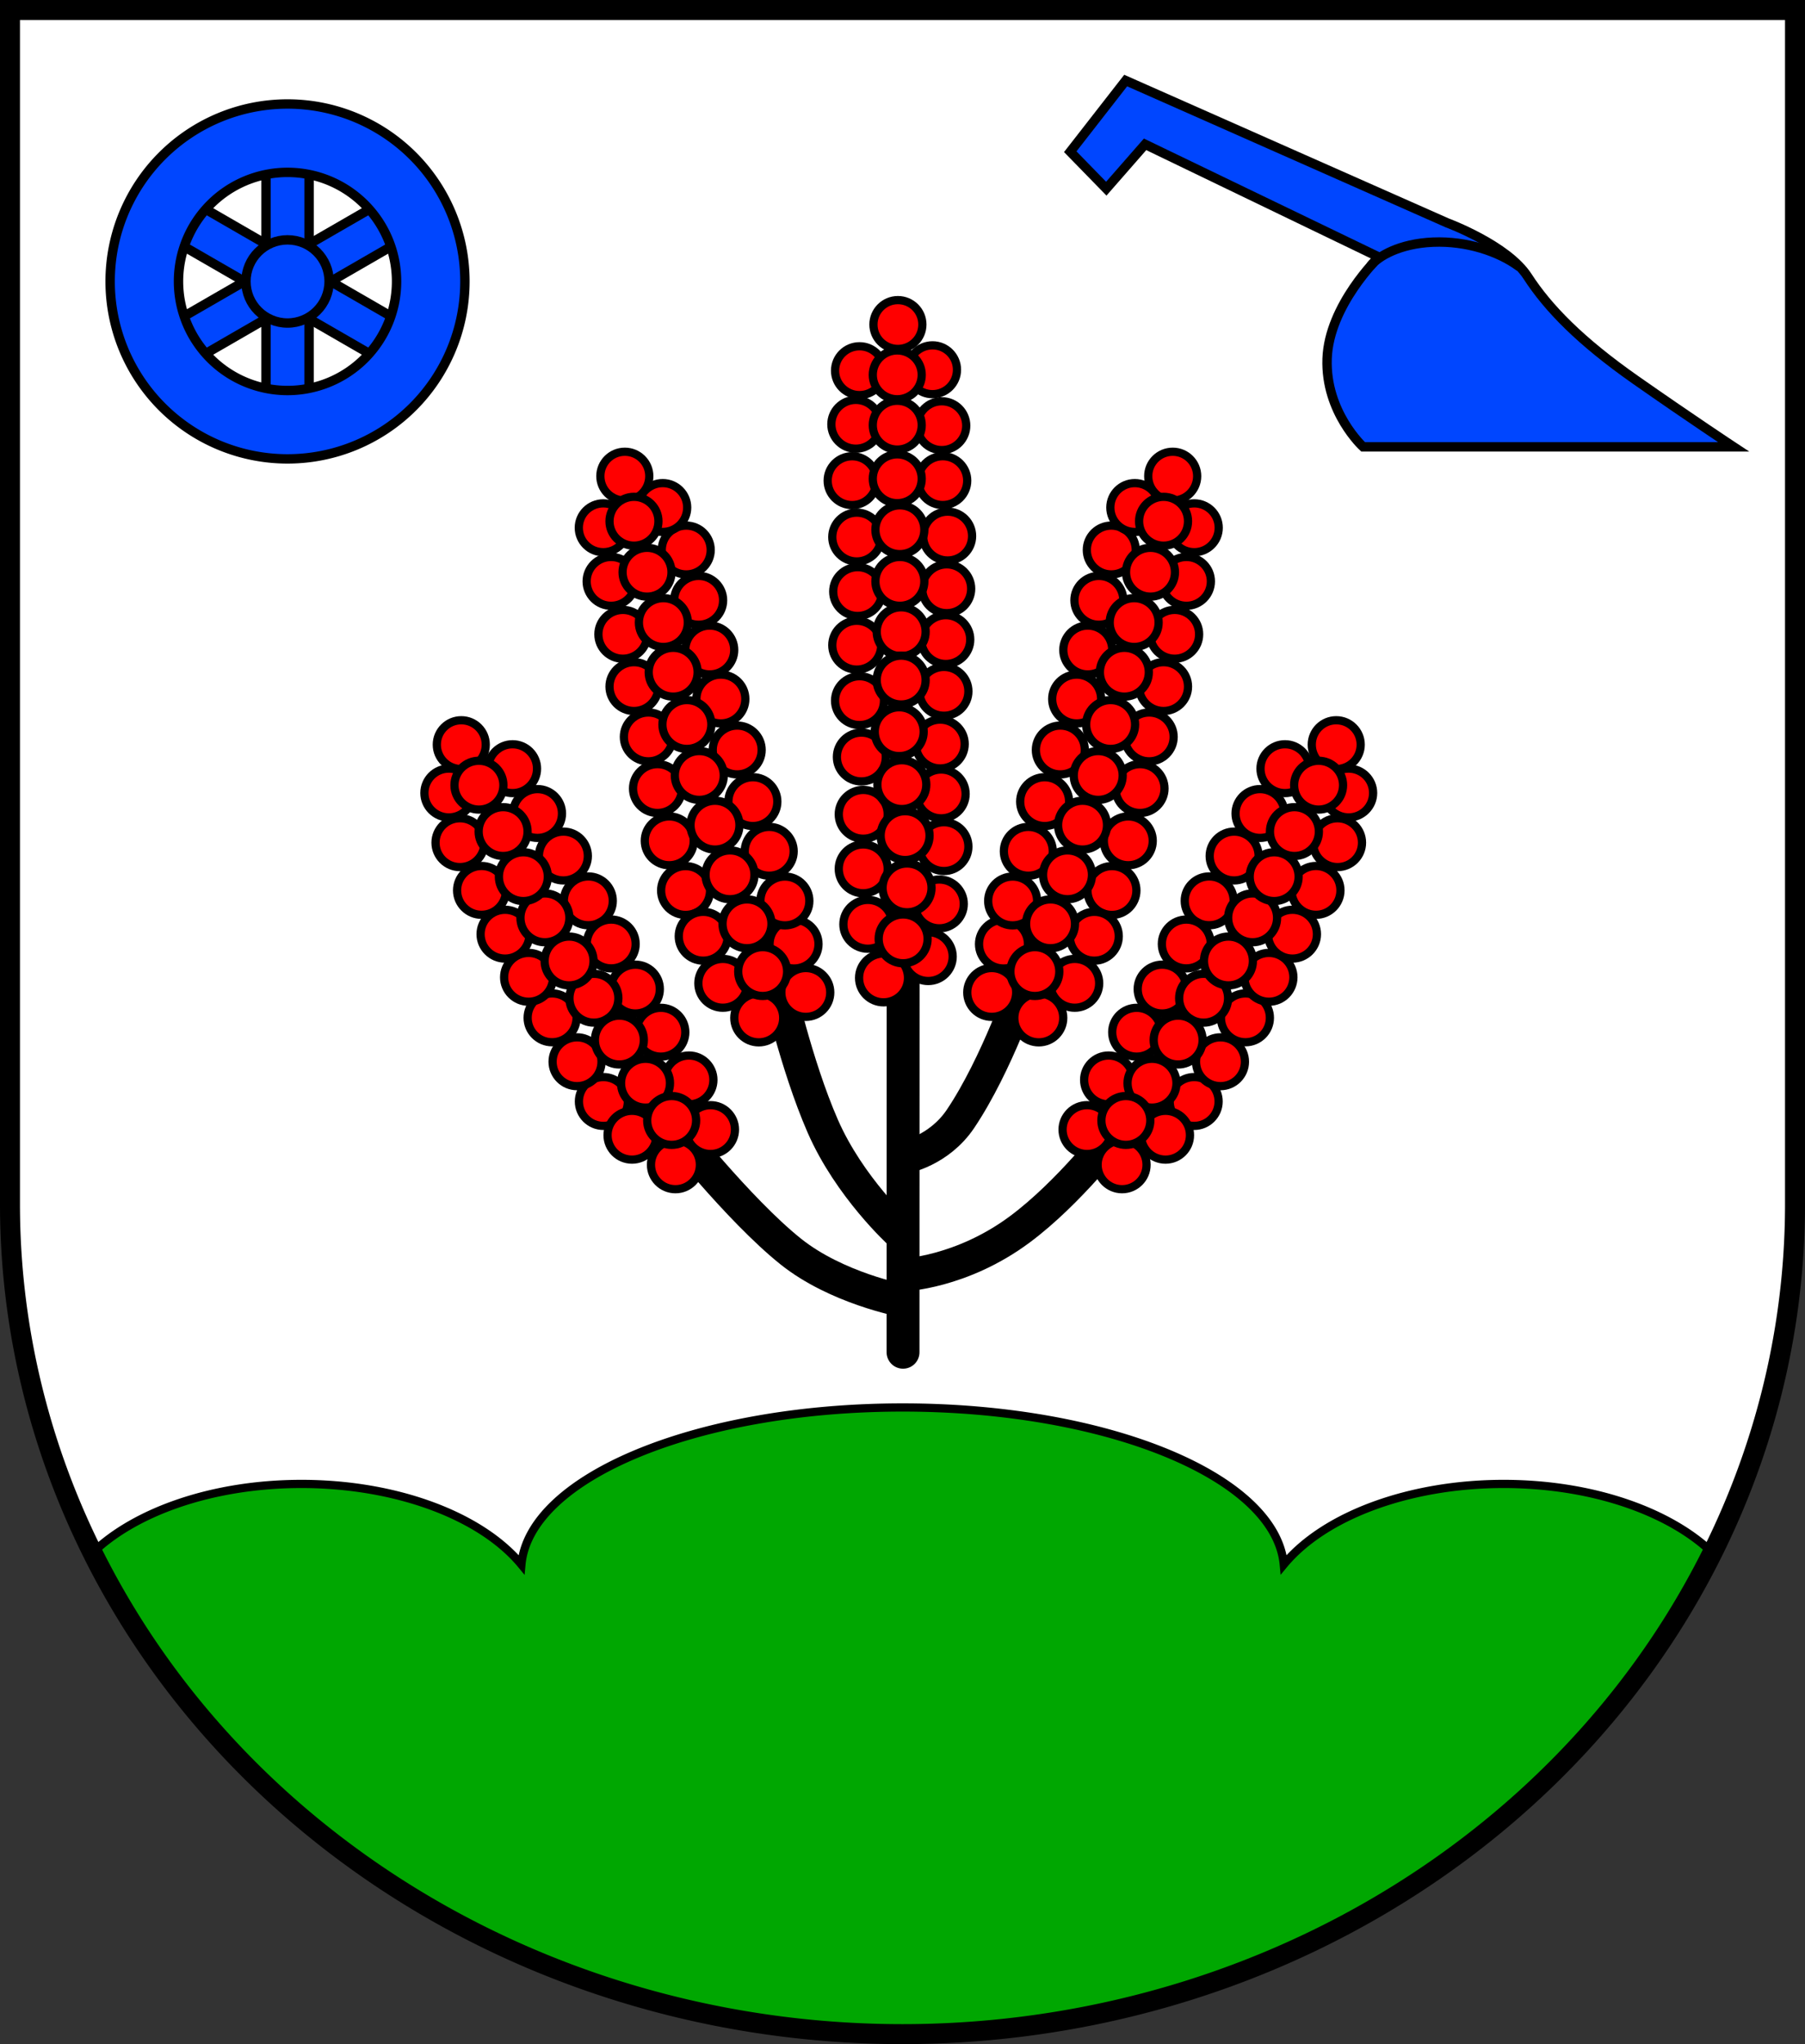
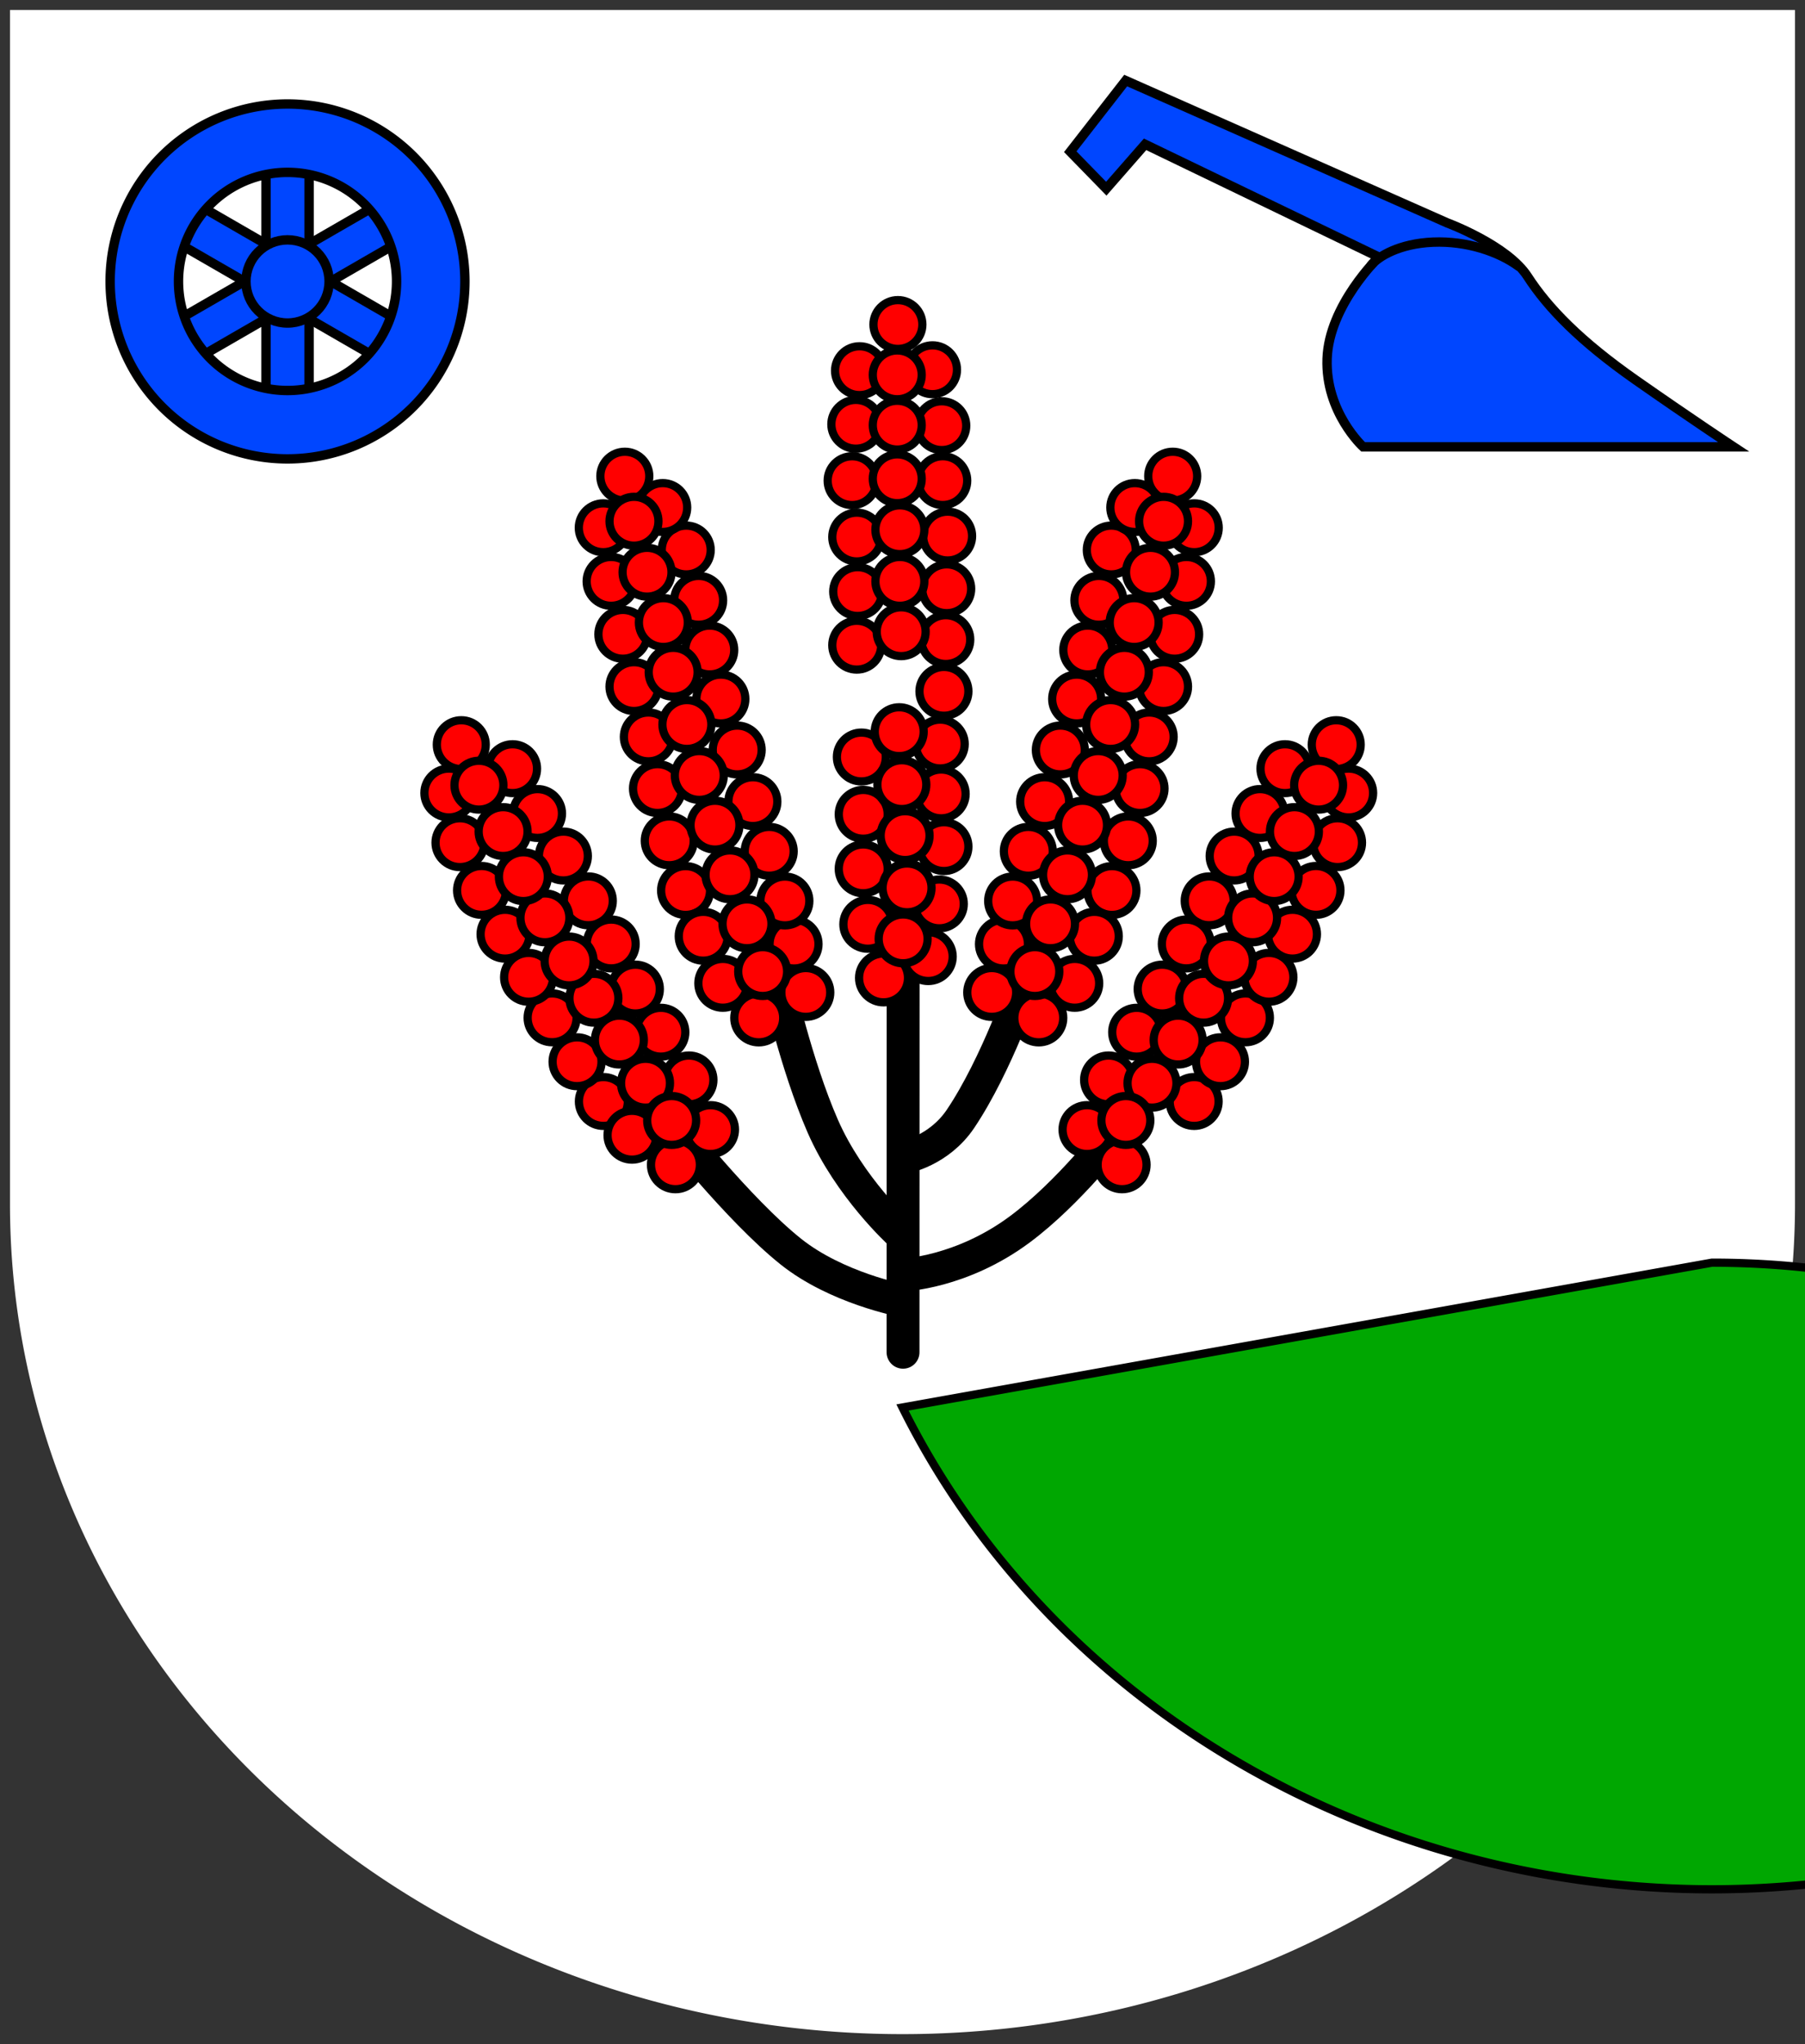
<svg xmlns="http://www.w3.org/2000/svg" xmlns:ns1="http://www.inkscape.org/namespaces/inkscape" xmlns:ns2="http://sodipodi.sourceforge.net/DTD/sodipodi-0.dtd" width="153.661mm" height="173.954mm" viewBox="0 0 153.661 173.954" version="1.1" id="svg6520" ns1:version="1.2.2 (732a01da63, 2022-12-09)" ns2:docname="DEU Kremperheide COA.svg">
  <rect x="0" y="0" width="153.661" height="173.954" fill="#333333" stroke="none" />
  <ns2:namedview id="namedview6522" pagecolor="#ffffff" bordercolor="#666666" borderopacity="1.0" ns1:showpageshadow="2" ns1:pageopacity="0.0" ns1:pagecheckerboard="0" ns1:deskcolor="#d1d1d1" ns1:document-units="mm" showgrid="false" ns1:zoom="0.81416049" ns1:cx="291.0974" ns1:cy="329.78756" ns1:current-layer="layer1" />
  <defs id="defs6517" />
  <g ns1:label="Ebene 1" ns1:groupmode="layer" id="layer1" transform="translate(-533.53,-66.557)">
    <g id="g6111" transform="translate(506.379,-1.809)">
      <path id="path5489" style="fill:#ffffff;fill-opacity:1;stroke:none;stroke-width:1.7;stroke-linecap:round;stroke-dasharray:none" d="m 28.001,69.216 v 101.622 a 75.98,70.632 0 0 0 75.98,70.632 75.98,70.632 0 0 0 75.98,-70.632 75.98,70.632 0 0 0 0,-5.1e-4 V 69.216 Z" />
-       <path id="path5753" style="fill:#00a701;fill-opacity:1;stroke:#000000;stroke-width:0.7;stroke-linecap:round;stroke-dasharray:none" d="m 103.981,188.142 c -17.435,0.004 -31.754,5.906 -32.442,13.372 -3.472,-4.198 -10.745,-6.865 -18.72,-6.866 -7.511,0 -14.09,2.328 -17.745,5.818 a 75.98,70.632 0 0 0 68.908,41.004 75.98,70.632 0 0 0 68.908,-41.004 c -3.655,-3.489 -10.234,-5.818 -17.745,-5.818 -7.969,0.003 -15.234,2.668 -18.705,6.862 -0.694,-7.467 -15.02,-13.367 -32.457,-13.368 z" />
-       <path id="path5901" style="fill:none;fill-opacity:1;stroke:#000000;stroke-width:1.7;stroke-linecap:round;stroke-dasharray:none" d="m 28.001,69.216 v 101.622 a 75.98,70.632 0 0 0 75.98,70.632 75.98,70.632 0 0 0 75.98,-70.632 75.98,70.632 0 0 0 0,-5.1e-4 V 69.216 Z" />
+       <path id="path5753" style="fill:#00a701;fill-opacity:1;stroke:#000000;stroke-width:0.7;stroke-linecap:round;stroke-dasharray:none" d="m 103.981,188.142 a 75.98,70.632 0 0 0 68.908,41.004 75.98,70.632 0 0 0 68.908,-41.004 c -3.655,-3.489 -10.234,-5.818 -17.745,-5.818 -7.969,0.003 -15.234,2.668 -18.705,6.862 -0.694,-7.467 -15.02,-13.367 -32.457,-13.368 z" />
      <g id="g5916" transform="translate(-196.855,0.5)">
        <g id="g3964" transform="translate(-0.222,-0.445)" style="stroke:#000000">
          <g id="g3953" style="stroke:#000000">
            <rect style="fill:#0046ff;fill-opacity:1;stroke:#000000;stroke-width:0.8;stroke-linecap:round;stroke-dasharray:none" id="rect3874" width="3.671" height="10.122" x="246.871" y="80.979" ns1:transform-center-x="1.9073486e-05" ns1:transform-center-y="-6.2220416" />
            <rect style="fill:#0046ff;fill-opacity:1;stroke:#000000;stroke-width:0.8;stroke-linecap:round;stroke-dasharray:none" id="rect3876" width="3.671" height="10.122" x="202.419" y="-180.538" ns1:transform-center-x="-5.3884452" ns1:transform-center-y="-3.1110367" transform="rotate(60)" />
            <rect style="fill:#0046ff;fill-opacity:1;stroke:#000000;stroke-width:0.8;stroke-linecap:round;stroke-dasharray:none" id="rect3878" width="3.671" height="10.122" x="-46.287" y="-272.8" ns1:transform-center-x="-5.3884463" ns1:transform-center-y="3.1110045" transform="rotate(120)" />
            <rect style="fill:#0046ff;fill-opacity:1;stroke:#000000;stroke-width:0.8;stroke-linecap:round;stroke-dasharray:none" id="rect3880" width="3.671" height="10.122" x="-250.541" y="-103.545" ns1:transform-center-x="-1.9136581e-05" ns1:transform-center-y="6.2220341" transform="scale(-1)" />
            <rect style="fill:#0046ff;fill-opacity:1;stroke:#000000;stroke-width:0.8;stroke-linecap:round;stroke-dasharray:none" id="rect3882" width="3.671" height="10.122" x="-206.09" y="157.972" ns1:transform-center-x="5.3884279" ns1:transform-center-y="3.111038" transform="rotate(-120)" />
            <rect style="fill:#0046ff;fill-opacity:1;stroke:#000000;stroke-width:0.8;stroke-linecap:round;stroke-dasharray:none" id="rect3884" width="3.671" height="10.122" x="42.616" y="250.233" ns1:transform-center-x="5.3884518" ns1:transform-center-y="-3.1109964" transform="rotate(-60)" />
          </g>
          <path id="path3759" style="fill:#0046ff;fill-opacity:1;stroke:#000000;stroke-width:0.8;stroke-linecap:round;stroke-dasharray:none" d="m 248.706,77.16 a 15.102,15.102 0 0 0 -15.102,15.102 15.102,15.102 0 0 0 15.102,15.101 15.102,15.102 0 0 0 15.101,-15.101 15.102,15.102 0 0 0 -15.101,-15.102 z m 0,5.82 a 9.281,9.281 0 0 1 9.281,9.282 9.281,9.281 0 0 1 -9.281,9.281 9.281,9.281 0 0 1 -9.282,-9.281 9.281,9.281 0 0 1 9.282,-9.282 z" />
          <circle style="fill:#0046ff;fill-opacity:1;stroke:#000000;stroke-width:0.8;stroke-linecap:round;stroke-dasharray:none" id="circle3819" cx="248.706" cy="92.262" r="3.539" />
        </g>
        <g id="g5240" transform="translate(6.452,52.056)">
          <path style="fill:#0046ff;fill-opacity:1;stroke:#000000;stroke-width:0.8;stroke-linecap:round;stroke-dasharray:none" d="m 311.733,31.867 -3.068,-3.146 4.719,-6.056 27.372,12.113 c 0,0 5.113,1.888 6.843,4.562 1.73,2.674 4.483,5.506 9.203,8.809 4.719,3.303 8.337,5.689 8.337,5.689 h -31.541 c 0,0 -3.225,-2.936 -3.068,-7.498 0.157,-4.562 4.405,-8.652 4.405,-8.652 l -19.9,-9.596 z" id="path4214" />
          <path style="fill:#0046ff;fill-opacity:1;stroke:#000000;stroke-width:0.8;stroke-linecap:round;stroke-dasharray:none" d="m 334.278,38.389 c 0.59,-0.747 2.403,-1.854 5.274,-1.972 2.871,-0.118 5.584,0.806 7.276,2.045" id="path5236" ns2:nodetypes="csc" />
        </g>
      </g>
      <g id="g3577" transform="translate(-196.64,-2.498)">
        <path style="fill:none;stroke:#000000;stroke-width:2.8;stroke-linecap:round;stroke-dasharray:none" d="m 318.631,167.352 c 0,0 -3.814,4.998 -8.009,8.12 -5.006,3.726 -9.955,3.893 -9.955,3.893" id="path3222" ns2:nodetypes="csc" />
        <path style="fill:none;stroke:#000000;stroke-width:2.8;stroke-linecap:round;stroke-dasharray:none" d="m 311.012,154.505 c 0,0 -2.344,6.947 -5.45,11.568 -1.851,2.753 -4.783,3.281 -4.783,3.281" id="path3220" ns2:nodetypes="csc" />
        <path style="fill:none;stroke:#000000;stroke-width:2.8;stroke-linecap:round;stroke-dasharray:none" d="m 289.988,154.393 c 0,0 1.557,7.063 3.838,12.291 2.28,5.228 6.563,9.121 6.563,9.121" id="path3218" ns2:nodetypes="csc" />
        <path style="fill:none;stroke:#000000;stroke-width:2.8;stroke-linecap:round;stroke-dasharray:none" d="m 280.923,166.518 c 0,0 5.729,7.286 10.178,10.845 3.9,3.12 9.455,4.171 9.455,4.171" id="path3167" ns2:nodetypes="csc" />
        <path style="fill:none;stroke:#000000;stroke-width:2.8;stroke-linecap:round;stroke-dasharray:none" d="m 300.676,150.762 -0.009,35.178" id="path3111" />
        <g id="g1987">
          <ellipse style="fill:#ff0000;stroke:#000000;stroke-width:0.7;stroke-dasharray:none" id="path1694" cx="300.231" cy="98.481" rx="2.083" ry="2.078" />
          <ellipse style="fill:#ff0000;stroke:#000000;stroke-width:0.7;stroke-dasharray:none" id="circle1800" cx="303.965" cy="107.089" rx="2.083" ry="2.078" />
          <ellipse style="fill:#ff0000;stroke:#000000;stroke-width:0.7;stroke-dasharray:none" id="circle1802" cx="303.177" cy="102.33" rx="2.083" ry="2.078" />
          <ellipse style="fill:#ff0000;stroke:#000000;stroke-width:0.7;stroke-dasharray:none" id="circle1804" cx="304.463" cy="116.483" rx="2.083" ry="2.078" />
          <ellipse style="fill:#ff0000;stroke:#000000;stroke-width:0.7;stroke-dasharray:none" id="circle1806" cx="304.048" cy="111.766" rx="2.083" ry="2.078" />
          <ellipse style="fill:#ff0000;stroke:#000000;stroke-width:0.7;stroke-dasharray:none" id="ellipse1855" cx="304.306" cy="125.293" rx="2.083" ry="2.078" />
          <ellipse style="fill:#ff0000;stroke:#000000;stroke-width:0.7;stroke-dasharray:none" id="ellipse1857" cx="304.385" cy="120.967" rx="2.083" ry="2.078" />
          <ellipse style="fill:#ff0000;stroke:#000000;stroke-width:0.7;stroke-dasharray:none" id="ellipse1859" cx="303.834" cy="134.181" rx="2.083" ry="2.078" />
          <ellipse style="fill:#ff0000;stroke:#000000;stroke-width:0.7;stroke-dasharray:none" id="ellipse1861" cx="304.149" cy="129.697" rx="2.083" ry="2.078" />
          <ellipse style="fill:#ff0000;stroke:#000000;stroke-width:0.7;stroke-dasharray:none" id="ellipse1863" cx="304.149" cy="142.911" rx="2.083" ry="2.078" />
          <ellipse style="fill:#ff0000;stroke:#000000;stroke-width:0.7;stroke-dasharray:none" id="ellipse1865" cx="303.913" cy="138.428" rx="2.083" ry="2.078" />
          <ellipse style="fill:#ff0000;stroke:#000000;stroke-width:0.7;stroke-dasharray:none" id="ellipse1867" cx="302.811" cy="152.271" rx="2.083" ry="2.078" />
          <ellipse style="fill:#ff0000;stroke:#000000;stroke-width:0.7;stroke-dasharray:none" id="ellipse1869" cx="303.755" cy="147.788" rx="2.083" ry="2.078" />
          <ellipse style="fill:#ff0000;stroke:#000000;stroke-width:0.7;stroke-dasharray:none" id="ellipse1871" cx="296.649" cy="106.971" rx="2.083" ry="2.078" />
          <ellipse style="fill:#ff0000;stroke:#000000;stroke-width:0.7;stroke-dasharray:none" id="ellipse1873" cx="296.963" cy="102.409" rx="2.083" ry="2.078" />
          <ellipse style="fill:#ff0000;stroke:#000000;stroke-width:0.7;stroke-dasharray:none" id="ellipse1875" cx="296.727" cy="116.567" rx="2.083" ry="2.078" />
          <ellipse style="fill:#ff0000;stroke:#000000;stroke-width:0.7;stroke-dasharray:none" id="ellipse1877" cx="296.334" cy="111.769" rx="2.083" ry="2.078" />
          <ellipse style="fill:#ff0000;stroke:#000000;stroke-width:0.7;stroke-dasharray:none" id="ellipse1879" cx="296.727" cy="125.769" rx="2.083" ry="2.078" />
          <ellipse style="fill:#ff0000;stroke:#000000;stroke-width:0.7;stroke-dasharray:none" id="ellipse1881" cx="296.806" cy="121.207" rx="2.083" ry="2.078" />
          <ellipse style="fill:#ff0000;stroke:#000000;stroke-width:0.7;stroke-dasharray:none" id="ellipse1883" cx="297.12" cy="135.286" rx="2.083" ry="2.078" />
-           <ellipse style="fill:#ff0000;stroke:#000000;stroke-width:0.7;stroke-dasharray:none" id="ellipse1885" cx="296.963" cy="130.489" rx="2.083" ry="2.078" />
          <ellipse style="fill:#ff0000;stroke:#000000;stroke-width:0.7;stroke-dasharray:none" id="ellipse1887" cx="297.278" cy="144.804" rx="2.083" ry="2.078" />
          <ellipse style="fill:#ff0000;stroke:#000000;stroke-width:0.7;stroke-dasharray:none" id="ellipse1889" cx="297.278" cy="140.163" rx="2.083" ry="2.078" />
          <ellipse style="fill:#ff0000;stroke:#000000;stroke-width:0.7;stroke-dasharray:none" id="ellipse1891" cx="299.008" cy="154.085" rx="2.083" ry="2.078" />
          <ellipse style="fill:#ff0000;stroke:#000000;stroke-width:0.7;stroke-dasharray:none" id="ellipse1893" cx="297.671" cy="149.523" rx="2.083" ry="2.078" />
          <ellipse style="fill:#ff0000;stroke:#000000;stroke-width:0.7;stroke-dasharray:none" id="ellipse1926" cx="300.175" cy="107.046" rx="2.083" ry="2.078" />
          <ellipse style="fill:#ff0000;stroke:#000000;stroke-width:0.7;stroke-dasharray:none" id="ellipse1928" cx="300.175" cy="102.764" rx="2.083" ry="2.078" />
          <ellipse style="fill:#ff0000;stroke:#000000;stroke-width:0.7;stroke-dasharray:none" id="ellipse1930" cx="300.398" cy="115.945" rx="2.083" ry="2.078" />
          <ellipse style="fill:#ff0000;stroke:#000000;stroke-width:0.7;stroke-dasharray:none" id="ellipse1932" cx="300.175" cy="111.607" rx="2.083" ry="2.078" />
          <ellipse style="fill:#ff0000;stroke:#000000;stroke-width:0.7;stroke-dasharray:none" id="ellipse1934" cx="300.509" cy="124.622" rx="2.083" ry="2.078" />
          <ellipse style="fill:#ff0000;stroke:#000000;stroke-width:0.7;stroke-dasharray:none" id="ellipse1936" cx="300.398" cy="120.339" rx="2.083" ry="2.078" />
          <ellipse style="fill:#ff0000;stroke:#000000;stroke-width:0.7;stroke-dasharray:none" id="ellipse1938" cx="300.342" cy="133.131" rx="2.083" ry="2.078" />
-           <ellipse style="fill:#ff0000;stroke:#000000;stroke-width:0.7;stroke-dasharray:none" id="ellipse1940" cx="300.509" cy="128.737" rx="2.083" ry="2.078" />
          <ellipse style="fill:#ff0000;stroke:#000000;stroke-width:0.7;stroke-dasharray:none" id="ellipse1942" cx="300.843" cy="141.974" rx="2.083" ry="2.078" />
          <ellipse style="fill:#ff0000;stroke:#000000;stroke-width:0.7;stroke-dasharray:none" id="ellipse1944" cx="300.565" cy="137.636" rx="2.083" ry="2.078" />
          <ellipse style="fill:#ff0000;stroke:#000000;stroke-width:0.7;stroke-dasharray:none" id="ellipse1946" cx="300.676" cy="150.762" rx="2.083" ry="2.078" />
          <ellipse style="fill:#ff0000;stroke:#000000;stroke-width:0.7;stroke-dasharray:none" id="ellipse1948" cx="301.01" cy="146.424" rx="2.083" ry="2.078" />
        </g>
        <g id="g2618">
          <g id="g2278">
            <ellipse style="fill:#ff0000;stroke:#000000;stroke-width:0.7;stroke-dasharray:none" id="ellipse1989" cx="276.983" cy="111.385" rx="2.083" ry="2.078" />
            <ellipse style="fill:#ff0000;stroke:#000000;stroke-width:0.7;stroke-dasharray:none" id="ellipse2102" cx="282.211" cy="117.669" rx="2.083" ry="2.078" />
            <ellipse style="fill:#ff0000;stroke:#000000;stroke-width:0.7;stroke-dasharray:none" id="ellipse2104" cx="280.209" cy="114.054" rx="2.083" ry="2.078" />
            <ellipse style="fill:#ff0000;stroke:#000000;stroke-width:0.7;stroke-dasharray:none" id="ellipse2106" cx="284.213" cy="126.179" rx="2.083" ry="2.078" />
            <ellipse style="fill:#ff0000;stroke:#000000;stroke-width:0.7;stroke-dasharray:none" id="ellipse2108" cx="283.268" cy="121.952" rx="2.083" ry="2.078" />
            <ellipse style="fill:#ff0000;stroke:#000000;stroke-width:0.7;stroke-dasharray:none" id="ellipse2110" cx="286.549" cy="134.688" rx="2.083" ry="2.078" />
            <ellipse style="fill:#ff0000;stroke:#000000;stroke-width:0.7;stroke-dasharray:none" id="ellipse2112" cx="285.159" cy="130.35" rx="2.083" ry="2.078" />
            <ellipse style="fill:#ff0000;stroke:#000000;stroke-width:0.7;stroke-dasharray:none" id="ellipse2114" cx="289.274" cy="143.309" rx="2.083" ry="2.078" />
            <ellipse style="fill:#ff0000;stroke:#000000;stroke-width:0.7;stroke-dasharray:none" id="ellipse2116" cx="287.884" cy="139.082" rx="2.083" ry="2.078" />
            <ellipse style="fill:#ff0000;stroke:#000000;stroke-width:0.7;stroke-dasharray:none" id="ellipse2118" cx="291.388" cy="151.207" rx="2.083" ry="2.078" />
            <ellipse style="fill:#ff0000;stroke:#000000;stroke-width:0.7;stroke-dasharray:none" id="ellipse2120" cx="290.609" cy="147.536" rx="2.083" ry="2.078" />
            <ellipse style="fill:#ff0000;stroke:#000000;stroke-width:0.7;stroke-dasharray:none" id="ellipse2122" cx="292.389" cy="155.322" rx="2.083" ry="2.078" />
            <ellipse style="fill:#ff0000;stroke:#000000;stroke-width:0.7;stroke-dasharray:none" id="ellipse2124" cx="275.815" cy="120.339" rx="2.083" ry="2.078" />
            <ellipse style="fill:#ff0000;stroke:#000000;stroke-width:0.7;stroke-dasharray:none" id="ellipse2126" cx="275.148" cy="115.778" rx="2.083" ry="2.078" />
            <ellipse style="fill:#ff0000;stroke:#000000;stroke-width:0.7;stroke-dasharray:none" id="ellipse2128" cx="277.762" cy="129.293" rx="2.083" ry="2.078" />
            <ellipse style="fill:#ff0000;stroke:#000000;stroke-width:0.7;stroke-dasharray:none" id="ellipse2130" cx="276.816" cy="124.844" rx="2.083" ry="2.078" />
            <ellipse style="fill:#ff0000;stroke:#000000;stroke-width:0.7;stroke-dasharray:none" id="ellipse2132" cx="279.764" cy="137.97" rx="2.083" ry="2.078" />
            <ellipse style="fill:#ff0000;stroke:#000000;stroke-width:0.7;stroke-dasharray:none" id="ellipse2134" cx="278.985" cy="133.576" rx="2.083" ry="2.078" />
            <ellipse style="fill:#ff0000;stroke:#000000;stroke-width:0.7;stroke-dasharray:none" id="ellipse2136" cx="282.155" cy="146.646" rx="2.083" ry="2.078" />
            <ellipse style="fill:#ff0000;stroke:#000000;stroke-width:0.7;stroke-dasharray:none" id="ellipse2138" cx="280.765" cy="142.419" rx="2.083" ry="2.078" />
            <ellipse style="fill:#ff0000;stroke:#000000;stroke-width:0.7;stroke-dasharray:none" id="ellipse2140" cx="285.325" cy="154.544" rx="2.083" ry="2.078" />
            <ellipse style="fill:#ff0000;stroke:#000000;stroke-width:0.7;stroke-dasharray:none" id="ellipse2142" cx="283.657" cy="150.539" rx="2.083" ry="2.078" />
            <ellipse style="fill:#ff0000;stroke:#000000;stroke-width:0.7;stroke-dasharray:none" id="ellipse2144" cx="288.384" cy="157.491" rx="2.083" ry="2.078" />
            <ellipse style="fill:#ff0000;stroke:#000000;stroke-width:0.7;stroke-dasharray:none" id="ellipse2146" cx="278.874" cy="119.56" rx="2.083" ry="2.078" />
            <ellipse style="fill:#ff0000;stroke:#000000;stroke-width:0.7;stroke-dasharray:none" id="ellipse2148" cx="277.762" cy="115.222" rx="2.083" ry="2.078" />
            <ellipse style="fill:#ff0000;stroke:#000000;stroke-width:0.7;stroke-dasharray:none" id="ellipse2150" cx="281.099" cy="128.07" rx="2.083" ry="2.078" />
            <ellipse style="fill:#ff0000;stroke:#000000;stroke-width:0.7;stroke-dasharray:none" id="ellipse2152" cx="280.264" cy="123.843" rx="2.083" ry="2.078" />
            <ellipse style="fill:#ff0000;stroke:#000000;stroke-width:0.7;stroke-dasharray:none" id="ellipse2154" cx="283.323" cy="136.857" rx="2.083" ry="2.078" />
            <ellipse style="fill:#ff0000;stroke:#000000;stroke-width:0.7;stroke-dasharray:none" id="ellipse2156" cx="282.267" cy="132.519" rx="2.083" ry="2.078" />
            <ellipse style="fill:#ff0000;stroke:#000000;stroke-width:0.7;stroke-dasharray:none" id="ellipse2158" cx="285.937" cy="145.311" rx="2.083" ry="2.078" />
            <ellipse style="fill:#ff0000;stroke:#000000;stroke-width:0.7;stroke-dasharray:none" id="ellipse2160" cx="284.658" cy="141.084" rx="2.083" ry="2.078" />
            <ellipse style="fill:#ff0000;stroke:#000000;stroke-width:0.7;stroke-dasharray:none" id="ellipse2162" cx="288.718" cy="153.543" rx="2.083" ry="2.078" />
            <ellipse style="fill:#ff0000;stroke:#000000;stroke-width:0.7;stroke-dasharray:none" id="ellipse2164" cx="287.383" cy="149.482" rx="2.083" ry="2.078" />
          </g>
          <g id="g2444">
            <ellipse style="fill:#ff0000;stroke:#000000;stroke-width:0.7;stroke-dasharray:none" id="ellipse2243" cx="263.061" cy="134.234" rx="2.083" ry="2.078" />
            <ellipse style="fill:#ff0000;stroke:#000000;stroke-width:0.7;stroke-dasharray:none" id="ellipse2359" cx="269.55" cy="140.094" rx="2.083" ry="2.078" />
            <ellipse style="fill:#ff0000;stroke:#000000;stroke-width:0.7;stroke-dasharray:none" id="ellipse2361" cx="267.426" cy="136.279" rx="2.083" ry="2.078" />
            <ellipse style="fill:#ff0000;stroke:#000000;stroke-width:0.7;stroke-dasharray:none" id="ellipse2363" cx="273.876" cy="147.526" rx="2.083" ry="2.078" />
            <ellipse style="fill:#ff0000;stroke:#000000;stroke-width:0.7;stroke-dasharray:none" id="ellipse2365" cx="271.752" cy="143.712" rx="2.083" ry="2.078" />
            <ellipse style="fill:#ff0000;stroke:#000000;stroke-width:0.7;stroke-dasharray:none" id="ellipse2367" cx="277.88" cy="155.035" rx="2.083" ry="2.078" />
            <ellipse style="fill:#ff0000;stroke:#000000;stroke-width:0.7;stroke-dasharray:none" id="ellipse2369" cx="275.823" cy="151.197" rx="2.083" ry="2.078" />
            <ellipse style="fill:#ff0000;stroke:#000000;stroke-width:0.7;stroke-dasharray:none" id="ellipse2371" cx="282.441" cy="162.766" rx="2.083" ry="2.078" />
            <ellipse style="fill:#ff0000;stroke:#000000;stroke-width:0.7;stroke-dasharray:none" id="ellipse2373" cx="280.05" cy="158.706" rx="2.083" ry="2.078" />
            <ellipse style="fill:#ff0000;stroke:#000000;stroke-width:0.7;stroke-dasharray:none" id="ellipse2375" cx="284.276" cy="166.992" rx="2.083" ry="2.078" />
            <ellipse style="fill:#ff0000;stroke:#000000;stroke-width:0.7;stroke-dasharray:none" id="ellipse2377" cx="262.95" cy="142.576" rx="2.083" ry="2.078" />
            <ellipse style="fill:#ff0000;stroke:#000000;stroke-width:0.7;stroke-dasharray:none" id="ellipse2379" cx="262.004" cy="138.349" rx="2.083" ry="2.078" />
            <ellipse style="fill:#ff0000;stroke:#000000;stroke-width:0.7;stroke-dasharray:none" id="ellipse2381" cx="266.787" cy="150.363" rx="2.083" ry="2.078" />
            <ellipse style="fill:#ff0000;stroke:#000000;stroke-width:0.7;stroke-dasharray:none" id="ellipse2383" cx="264.785" cy="146.636" rx="2.083" ry="2.078" />
            <ellipse style="fill:#ff0000;stroke:#000000;stroke-width:0.7;stroke-dasharray:none" id="ellipse2385" cx="270.792" cy="157.482" rx="2.083" ry="2.078" />
            <ellipse style="fill:#ff0000;stroke:#000000;stroke-width:0.7;stroke-dasharray:none" id="ellipse2387" cx="268.79" cy="154.034" rx="2.083" ry="2.078" />
            <ellipse style="fill:#ff0000;stroke:#000000;stroke-width:0.7;stroke-dasharray:none" id="ellipse2389" cx="275.157" cy="164.6" rx="2.083" ry="2.078" />
            <ellipse style="fill:#ff0000;stroke:#000000;stroke-width:0.7;stroke-dasharray:none" id="ellipse2391" cx="272.916" cy="161.218" rx="2.083" ry="2.078" />
            <ellipse style="fill:#ff0000;stroke:#000000;stroke-width:0.7;stroke-dasharray:none" id="ellipse2393" cx="281.292" cy="169.988" rx="2.083" ry="2.078" />
            <ellipse style="fill:#ff0000;stroke:#000000;stroke-width:0.7;stroke-dasharray:none" id="ellipse2395" cx="277.595" cy="167.471" rx="2.083" ry="2.078" />
            <ellipse style="fill:#ff0000;stroke:#000000;stroke-width:0.7;stroke-dasharray:none" id="ellipse2397" cx="266.621" cy="141.631" rx="2.083" ry="2.078" />
            <ellipse style="fill:#ff0000;stroke:#000000;stroke-width:0.7;stroke-dasharray:none" id="ellipse2399" cx="264.563" cy="137.682" rx="2.083" ry="2.078" />
            <ellipse style="fill:#ff0000;stroke:#000000;stroke-width:0.7;stroke-dasharray:none" id="ellipse2401" cx="270.18" cy="148.972" rx="2.083" ry="2.078" />
            <ellipse style="fill:#ff0000;stroke:#000000;stroke-width:0.7;stroke-dasharray:none" id="ellipse2403" cx="268.345" cy="145.468" rx="2.083" ry="2.078" />
            <ellipse style="fill:#ff0000;stroke:#000000;stroke-width:0.7;stroke-dasharray:none" id="ellipse2405" cx="274.351" cy="155.813" rx="2.083" ry="2.078" />
            <ellipse style="fill:#ff0000;stroke:#000000;stroke-width:0.7;stroke-dasharray:none" id="ellipse2407" cx="272.238" cy="152.643" rx="2.083" ry="2.078" />
            <ellipse style="fill:#ff0000;stroke:#000000;stroke-width:0.7;stroke-dasharray:none" id="ellipse2409" cx="278.745" cy="163.044" rx="2.083" ry="2.078" />
            <ellipse style="fill:#ff0000;stroke:#000000;stroke-width:0.7;stroke-dasharray:none" id="ellipse2411" cx="276.52" cy="159.373" rx="2.083" ry="2.078" />
            <ellipse style="fill:#ff0000;stroke:#000000;stroke-width:0.7;stroke-dasharray:none" id="ellipse2413" cx="280.97" cy="166.214" rx="2.083" ry="2.078" />
          </g>
        </g>
        <g id="g2880" ns1:transform-center-x="-22.949602" ns1:transform-center-y="51.440148" transform="matrix(-1,0,0,1,600.607,0)">
          <g id="g2818">
            <ellipse style="fill:#ff0000;stroke:#000000;stroke-width:0.7;stroke-dasharray:none" id="ellipse2752" cx="276.983" cy="111.385" rx="2.083" ry="2.078" />
            <ellipse style="fill:#ff0000;stroke:#000000;stroke-width:0.7;stroke-dasharray:none" id="ellipse2754" cx="282.211" cy="117.669" rx="2.083" ry="2.078" />
            <ellipse style="fill:#ff0000;stroke:#000000;stroke-width:0.7;stroke-dasharray:none" id="ellipse2756" cx="280.209" cy="114.054" rx="2.083" ry="2.078" />
            <ellipse style="fill:#ff0000;stroke:#000000;stroke-width:0.7;stroke-dasharray:none" id="ellipse2758" cx="284.213" cy="126.179" rx="2.083" ry="2.078" />
            <ellipse style="fill:#ff0000;stroke:#000000;stroke-width:0.7;stroke-dasharray:none" id="ellipse2760" cx="283.268" cy="121.952" rx="2.083" ry="2.078" />
            <ellipse style="fill:#ff0000;stroke:#000000;stroke-width:0.7;stroke-dasharray:none" id="ellipse2762" cx="286.549" cy="134.688" rx="2.083" ry="2.078" />
            <ellipse style="fill:#ff0000;stroke:#000000;stroke-width:0.7;stroke-dasharray:none" id="ellipse2764" cx="285.159" cy="130.35" rx="2.083" ry="2.078" />
            <ellipse style="fill:#ff0000;stroke:#000000;stroke-width:0.7;stroke-dasharray:none" id="ellipse2766" cx="289.274" cy="143.309" rx="2.083" ry="2.078" />
            <ellipse style="fill:#ff0000;stroke:#000000;stroke-width:0.7;stroke-dasharray:none" id="ellipse2768" cx="287.884" cy="139.082" rx="2.083" ry="2.078" />
            <ellipse style="fill:#ff0000;stroke:#000000;stroke-width:0.7;stroke-dasharray:none" id="ellipse2770" cx="291.388" cy="151.207" rx="2.083" ry="2.078" />
            <ellipse style="fill:#ff0000;stroke:#000000;stroke-width:0.7;stroke-dasharray:none" id="ellipse2772" cx="290.609" cy="147.536" rx="2.083" ry="2.078" />
            <ellipse style="fill:#ff0000;stroke:#000000;stroke-width:0.7;stroke-dasharray:none" id="ellipse2774" cx="292.389" cy="155.322" rx="2.083" ry="2.078" />
            <ellipse style="fill:#ff0000;stroke:#000000;stroke-width:0.7;stroke-dasharray:none" id="ellipse2776" cx="275.815" cy="120.339" rx="2.083" ry="2.078" />
            <ellipse style="fill:#ff0000;stroke:#000000;stroke-width:0.7;stroke-dasharray:none" id="ellipse2778" cx="275.148" cy="115.778" rx="2.083" ry="2.078" />
            <ellipse style="fill:#ff0000;stroke:#000000;stroke-width:0.7;stroke-dasharray:none" id="ellipse2780" cx="277.762" cy="129.293" rx="2.083" ry="2.078" />
            <ellipse style="fill:#ff0000;stroke:#000000;stroke-width:0.7;stroke-dasharray:none" id="ellipse2782" cx="276.816" cy="124.844" rx="2.083" ry="2.078" />
            <ellipse style="fill:#ff0000;stroke:#000000;stroke-width:0.7;stroke-dasharray:none" id="ellipse2784" cx="279.764" cy="137.97" rx="2.083" ry="2.078" />
            <ellipse style="fill:#ff0000;stroke:#000000;stroke-width:0.7;stroke-dasharray:none" id="ellipse2786" cx="278.985" cy="133.576" rx="2.083" ry="2.078" />
            <ellipse style="fill:#ff0000;stroke:#000000;stroke-width:0.7;stroke-dasharray:none" id="ellipse2788" cx="282.155" cy="146.646" rx="2.083" ry="2.078" />
            <ellipse style="fill:#ff0000;stroke:#000000;stroke-width:0.7;stroke-dasharray:none" id="ellipse2790" cx="280.765" cy="142.419" rx="2.083" ry="2.078" />
            <ellipse style="fill:#ff0000;stroke:#000000;stroke-width:0.7;stroke-dasharray:none" id="ellipse2792" cx="285.325" cy="154.544" rx="2.083" ry="2.078" />
            <ellipse style="fill:#ff0000;stroke:#000000;stroke-width:0.7;stroke-dasharray:none" id="ellipse2794" cx="283.657" cy="150.539" rx="2.083" ry="2.078" />
            <ellipse style="fill:#ff0000;stroke:#000000;stroke-width:0.7;stroke-dasharray:none" id="ellipse2796" cx="288.384" cy="157.491" rx="2.083" ry="2.078" />
            <ellipse style="fill:#ff0000;stroke:#000000;stroke-width:0.7;stroke-dasharray:none" id="ellipse2798" cx="278.874" cy="119.56" rx="2.083" ry="2.078" />
            <ellipse style="fill:#ff0000;stroke:#000000;stroke-width:0.7;stroke-dasharray:none" id="ellipse2800" cx="277.762" cy="115.222" rx="2.083" ry="2.078" />
            <ellipse style="fill:#ff0000;stroke:#000000;stroke-width:0.7;stroke-dasharray:none" id="ellipse2802" cx="281.099" cy="128.07" rx="2.083" ry="2.078" />
            <ellipse style="fill:#ff0000;stroke:#000000;stroke-width:0.7;stroke-dasharray:none" id="ellipse2804" cx="280.264" cy="123.843" rx="2.083" ry="2.078" />
            <ellipse style="fill:#ff0000;stroke:#000000;stroke-width:0.7;stroke-dasharray:none" id="ellipse2806" cx="283.323" cy="136.857" rx="2.083" ry="2.078" />
            <ellipse style="fill:#ff0000;stroke:#000000;stroke-width:0.7;stroke-dasharray:none" id="ellipse2808" cx="282.267" cy="132.519" rx="2.083" ry="2.078" />
            <ellipse style="fill:#ff0000;stroke:#000000;stroke-width:0.7;stroke-dasharray:none" id="ellipse2810" cx="285.937" cy="145.311" rx="2.083" ry="2.078" />
            <ellipse style="fill:#ff0000;stroke:#000000;stroke-width:0.7;stroke-dasharray:none" id="ellipse2812" cx="284.658" cy="141.084" rx="2.083" ry="2.078" />
            <ellipse style="fill:#ff0000;stroke:#000000;stroke-width:0.7;stroke-dasharray:none" id="ellipse2814" cx="288.718" cy="153.543" rx="2.083" ry="2.078" />
            <ellipse style="fill:#ff0000;stroke:#000000;stroke-width:0.7;stroke-dasharray:none" id="ellipse2816" cx="287.383" cy="149.482" rx="2.083" ry="2.078" />
          </g>
          <g id="g2878">
            <ellipse style="fill:#ff0000;stroke:#000000;stroke-width:0.7;stroke-dasharray:none" id="ellipse2820" cx="263.061" cy="134.234" rx="2.083" ry="2.078" />
            <ellipse style="fill:#ff0000;stroke:#000000;stroke-width:0.7;stroke-dasharray:none" id="ellipse2822" cx="269.55" cy="140.094" rx="2.083" ry="2.078" />
            <ellipse style="fill:#ff0000;stroke:#000000;stroke-width:0.7;stroke-dasharray:none" id="ellipse2824" cx="267.426" cy="136.279" rx="2.083" ry="2.078" />
            <ellipse style="fill:#ff0000;stroke:#000000;stroke-width:0.7;stroke-dasharray:none" id="ellipse2826" cx="273.876" cy="147.526" rx="2.083" ry="2.078" />
            <ellipse style="fill:#ff0000;stroke:#000000;stroke-width:0.7;stroke-dasharray:none" id="ellipse2828" cx="271.752" cy="143.712" rx="2.083" ry="2.078" />
            <ellipse style="fill:#ff0000;stroke:#000000;stroke-width:0.7;stroke-dasharray:none" id="ellipse2830" cx="277.88" cy="155.035" rx="2.083" ry="2.078" />
            <ellipse style="fill:#ff0000;stroke:#000000;stroke-width:0.7;stroke-dasharray:none" id="ellipse2832" cx="275.823" cy="151.197" rx="2.083" ry="2.078" />
            <ellipse style="fill:#ff0000;stroke:#000000;stroke-width:0.7;stroke-dasharray:none" id="ellipse2834" cx="282.441" cy="162.766" rx="2.083" ry="2.078" />
            <ellipse style="fill:#ff0000;stroke:#000000;stroke-width:0.7;stroke-dasharray:none" id="ellipse2836" cx="280.05" cy="158.706" rx="2.083" ry="2.078" />
            <ellipse style="fill:#ff0000;stroke:#000000;stroke-width:0.7;stroke-dasharray:none" id="ellipse2838" cx="284.276" cy="166.992" rx="2.083" ry="2.078" />
            <ellipse style="fill:#ff0000;stroke:#000000;stroke-width:0.7;stroke-dasharray:none" id="ellipse2840" cx="262.95" cy="142.576" rx="2.083" ry="2.078" />
            <ellipse style="fill:#ff0000;stroke:#000000;stroke-width:0.7;stroke-dasharray:none" id="ellipse2842" cx="262.004" cy="138.349" rx="2.083" ry="2.078" />
            <ellipse style="fill:#ff0000;stroke:#000000;stroke-width:0.7;stroke-dasharray:none" id="ellipse2844" cx="266.787" cy="150.363" rx="2.083" ry="2.078" />
            <ellipse style="fill:#ff0000;stroke:#000000;stroke-width:0.7;stroke-dasharray:none" id="ellipse2846" cx="264.785" cy="146.636" rx="2.083" ry="2.078" />
            <ellipse style="fill:#ff0000;stroke:#000000;stroke-width:0.7;stroke-dasharray:none" id="ellipse2848" cx="270.792" cy="157.482" rx="2.083" ry="2.078" />
            <ellipse style="fill:#ff0000;stroke:#000000;stroke-width:0.7;stroke-dasharray:none" id="ellipse2850" cx="268.79" cy="154.034" rx="2.083" ry="2.078" />
            <ellipse style="fill:#ff0000;stroke:#000000;stroke-width:0.7;stroke-dasharray:none" id="ellipse2852" cx="275.157" cy="164.6" rx="2.083" ry="2.078" />
            <ellipse style="fill:#ff0000;stroke:#000000;stroke-width:0.7;stroke-dasharray:none" id="ellipse2854" cx="272.916" cy="161.218" rx="2.083" ry="2.078" />
            <ellipse style="fill:#ff0000;stroke:#000000;stroke-width:0.7;stroke-dasharray:none" id="ellipse2856" cx="281.292" cy="169.988" rx="2.083" ry="2.078" />
-             <ellipse style="fill:#ff0000;stroke:#000000;stroke-width:0.7;stroke-dasharray:none" id="ellipse2858" cx="277.595" cy="167.471" rx="2.083" ry="2.078" />
            <ellipse style="fill:#ff0000;stroke:#000000;stroke-width:0.7;stroke-dasharray:none" id="ellipse2860" cx="266.621" cy="141.631" rx="2.083" ry="2.078" />
            <ellipse style="fill:#ff0000;stroke:#000000;stroke-width:0.7;stroke-dasharray:none" id="ellipse2862" cx="264.563" cy="137.682" rx="2.083" ry="2.078" />
            <ellipse style="fill:#ff0000;stroke:#000000;stroke-width:0.7;stroke-dasharray:none" id="ellipse2864" cx="270.18" cy="148.972" rx="2.083" ry="2.078" />
            <ellipse style="fill:#ff0000;stroke:#000000;stroke-width:0.7;stroke-dasharray:none" id="ellipse2866" cx="268.345" cy="145.468" rx="2.083" ry="2.078" />
            <ellipse style="fill:#ff0000;stroke:#000000;stroke-width:0.7;stroke-dasharray:none" id="ellipse2868" cx="274.351" cy="155.813" rx="2.083" ry="2.078" />
            <ellipse style="fill:#ff0000;stroke:#000000;stroke-width:0.7;stroke-dasharray:none" id="ellipse2870" cx="272.238" cy="152.643" rx="2.083" ry="2.078" />
            <ellipse style="fill:#ff0000;stroke:#000000;stroke-width:0.7;stroke-dasharray:none" id="ellipse2872" cx="278.745" cy="163.044" rx="2.083" ry="2.078" />
            <ellipse style="fill:#ff0000;stroke:#000000;stroke-width:0.7;stroke-dasharray:none" id="ellipse2874" cx="276.52" cy="159.373" rx="2.083" ry="2.078" />
            <ellipse style="fill:#ff0000;stroke:#000000;stroke-width:0.7;stroke-dasharray:none" id="ellipse2876" cx="280.97" cy="166.214" rx="2.083" ry="2.078" />
          </g>
        </g>
      </g>
    </g>
  </g>
</svg>